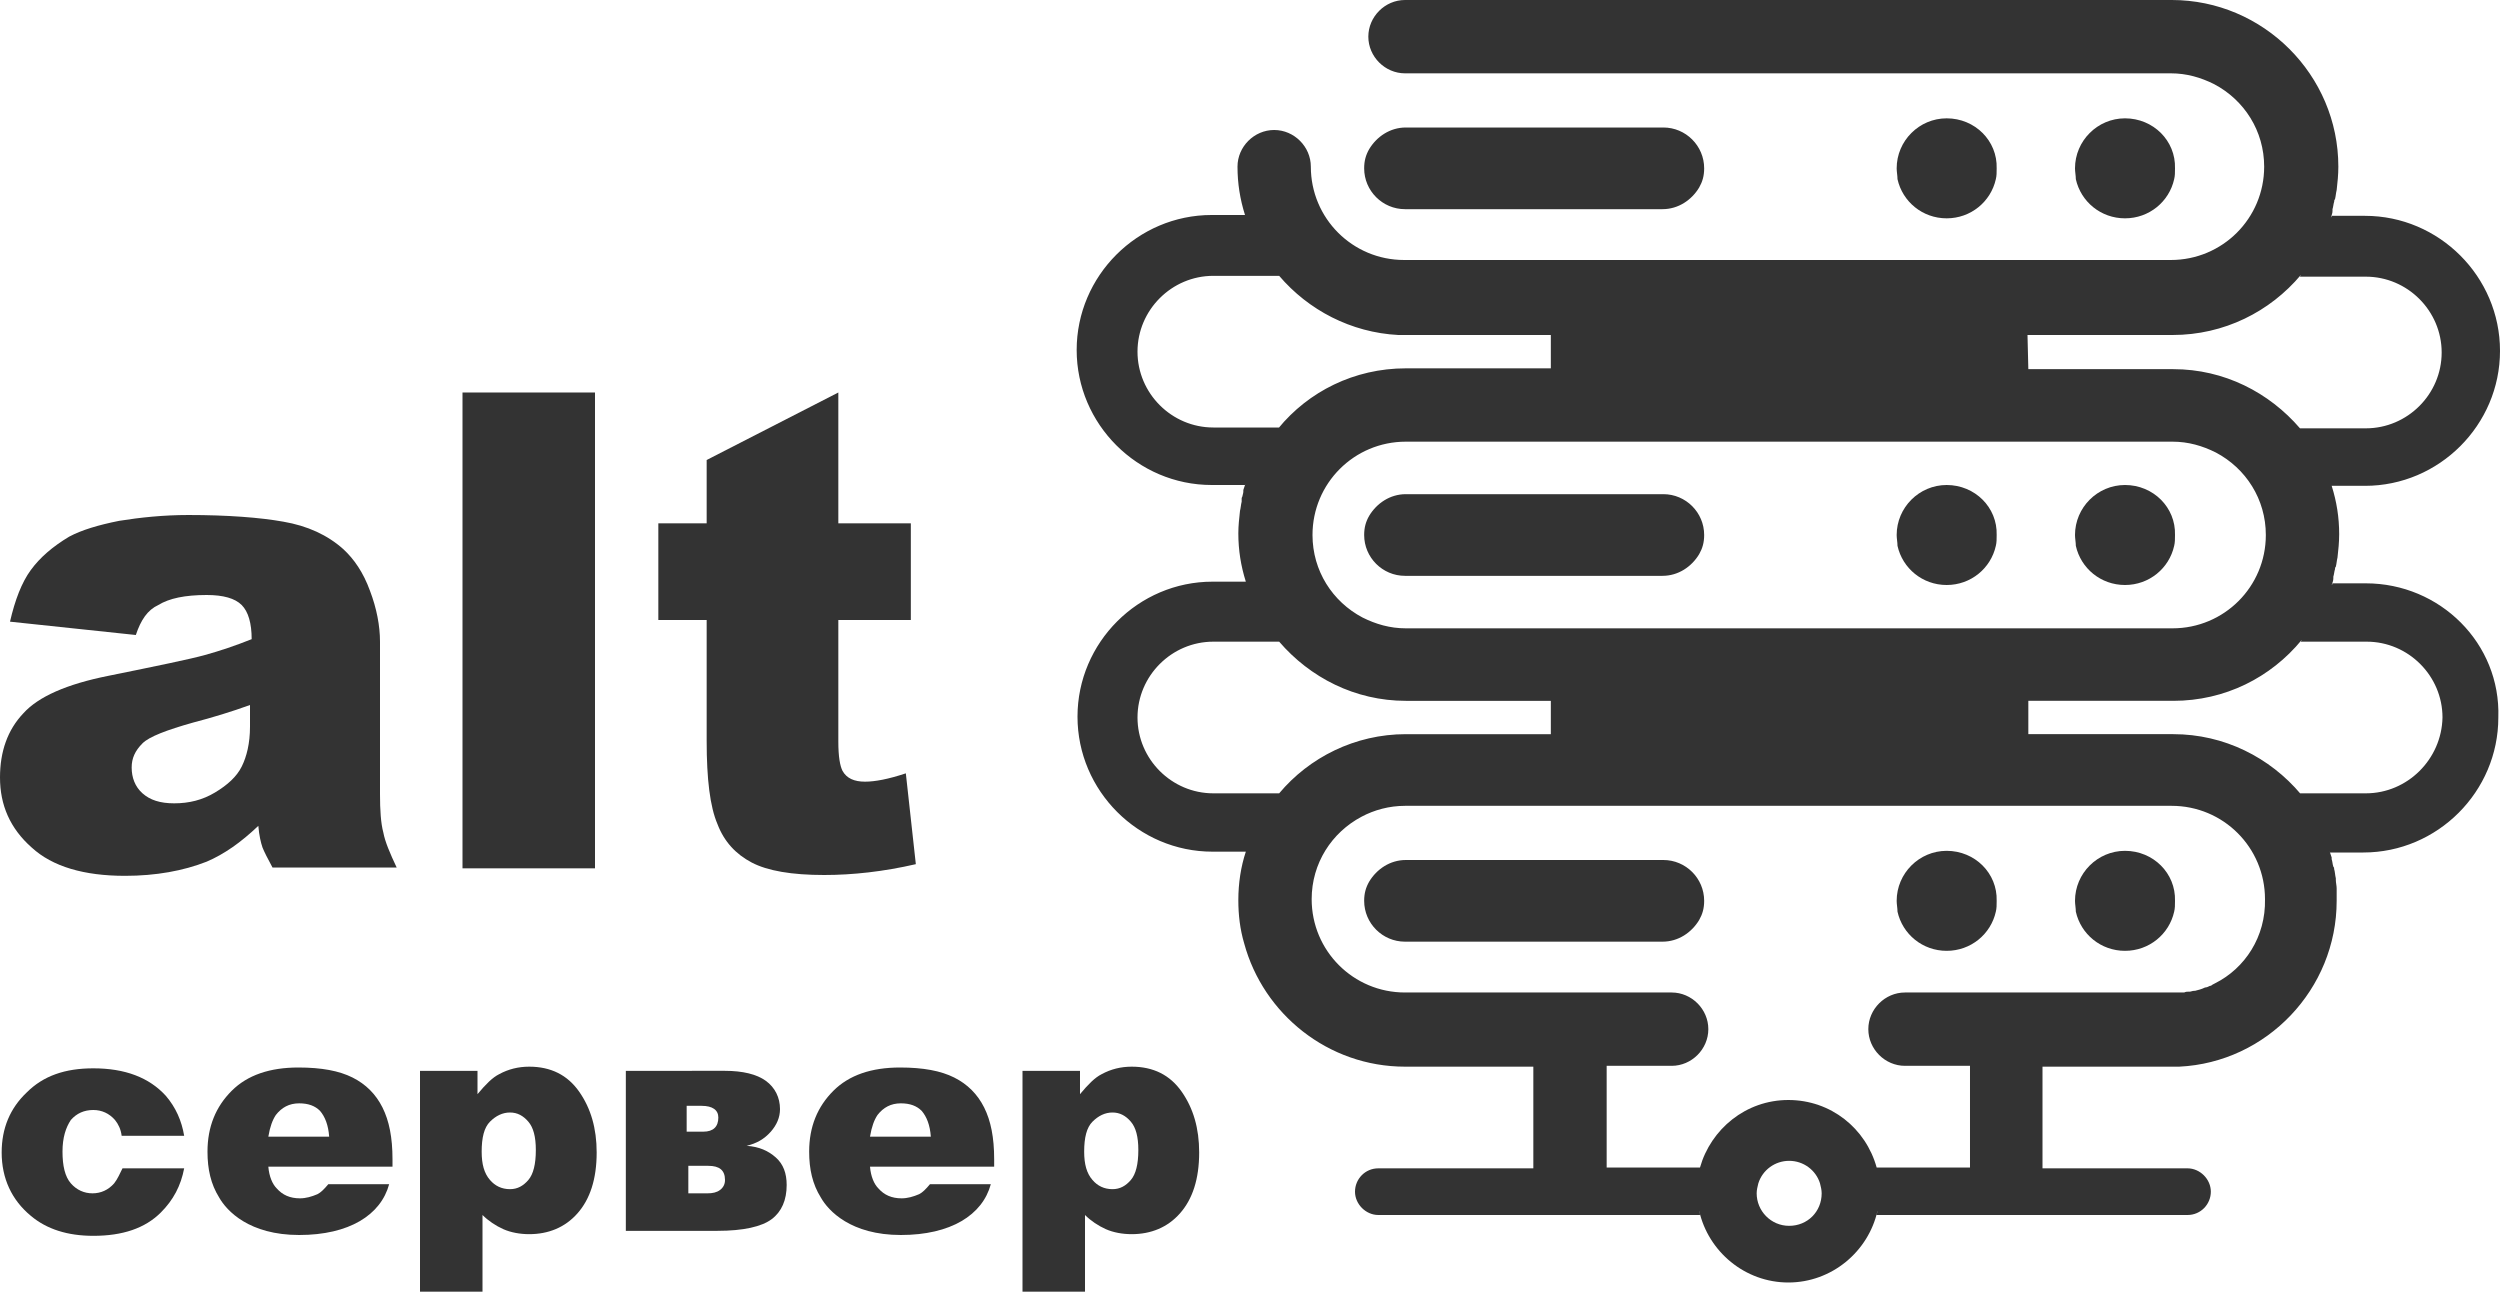
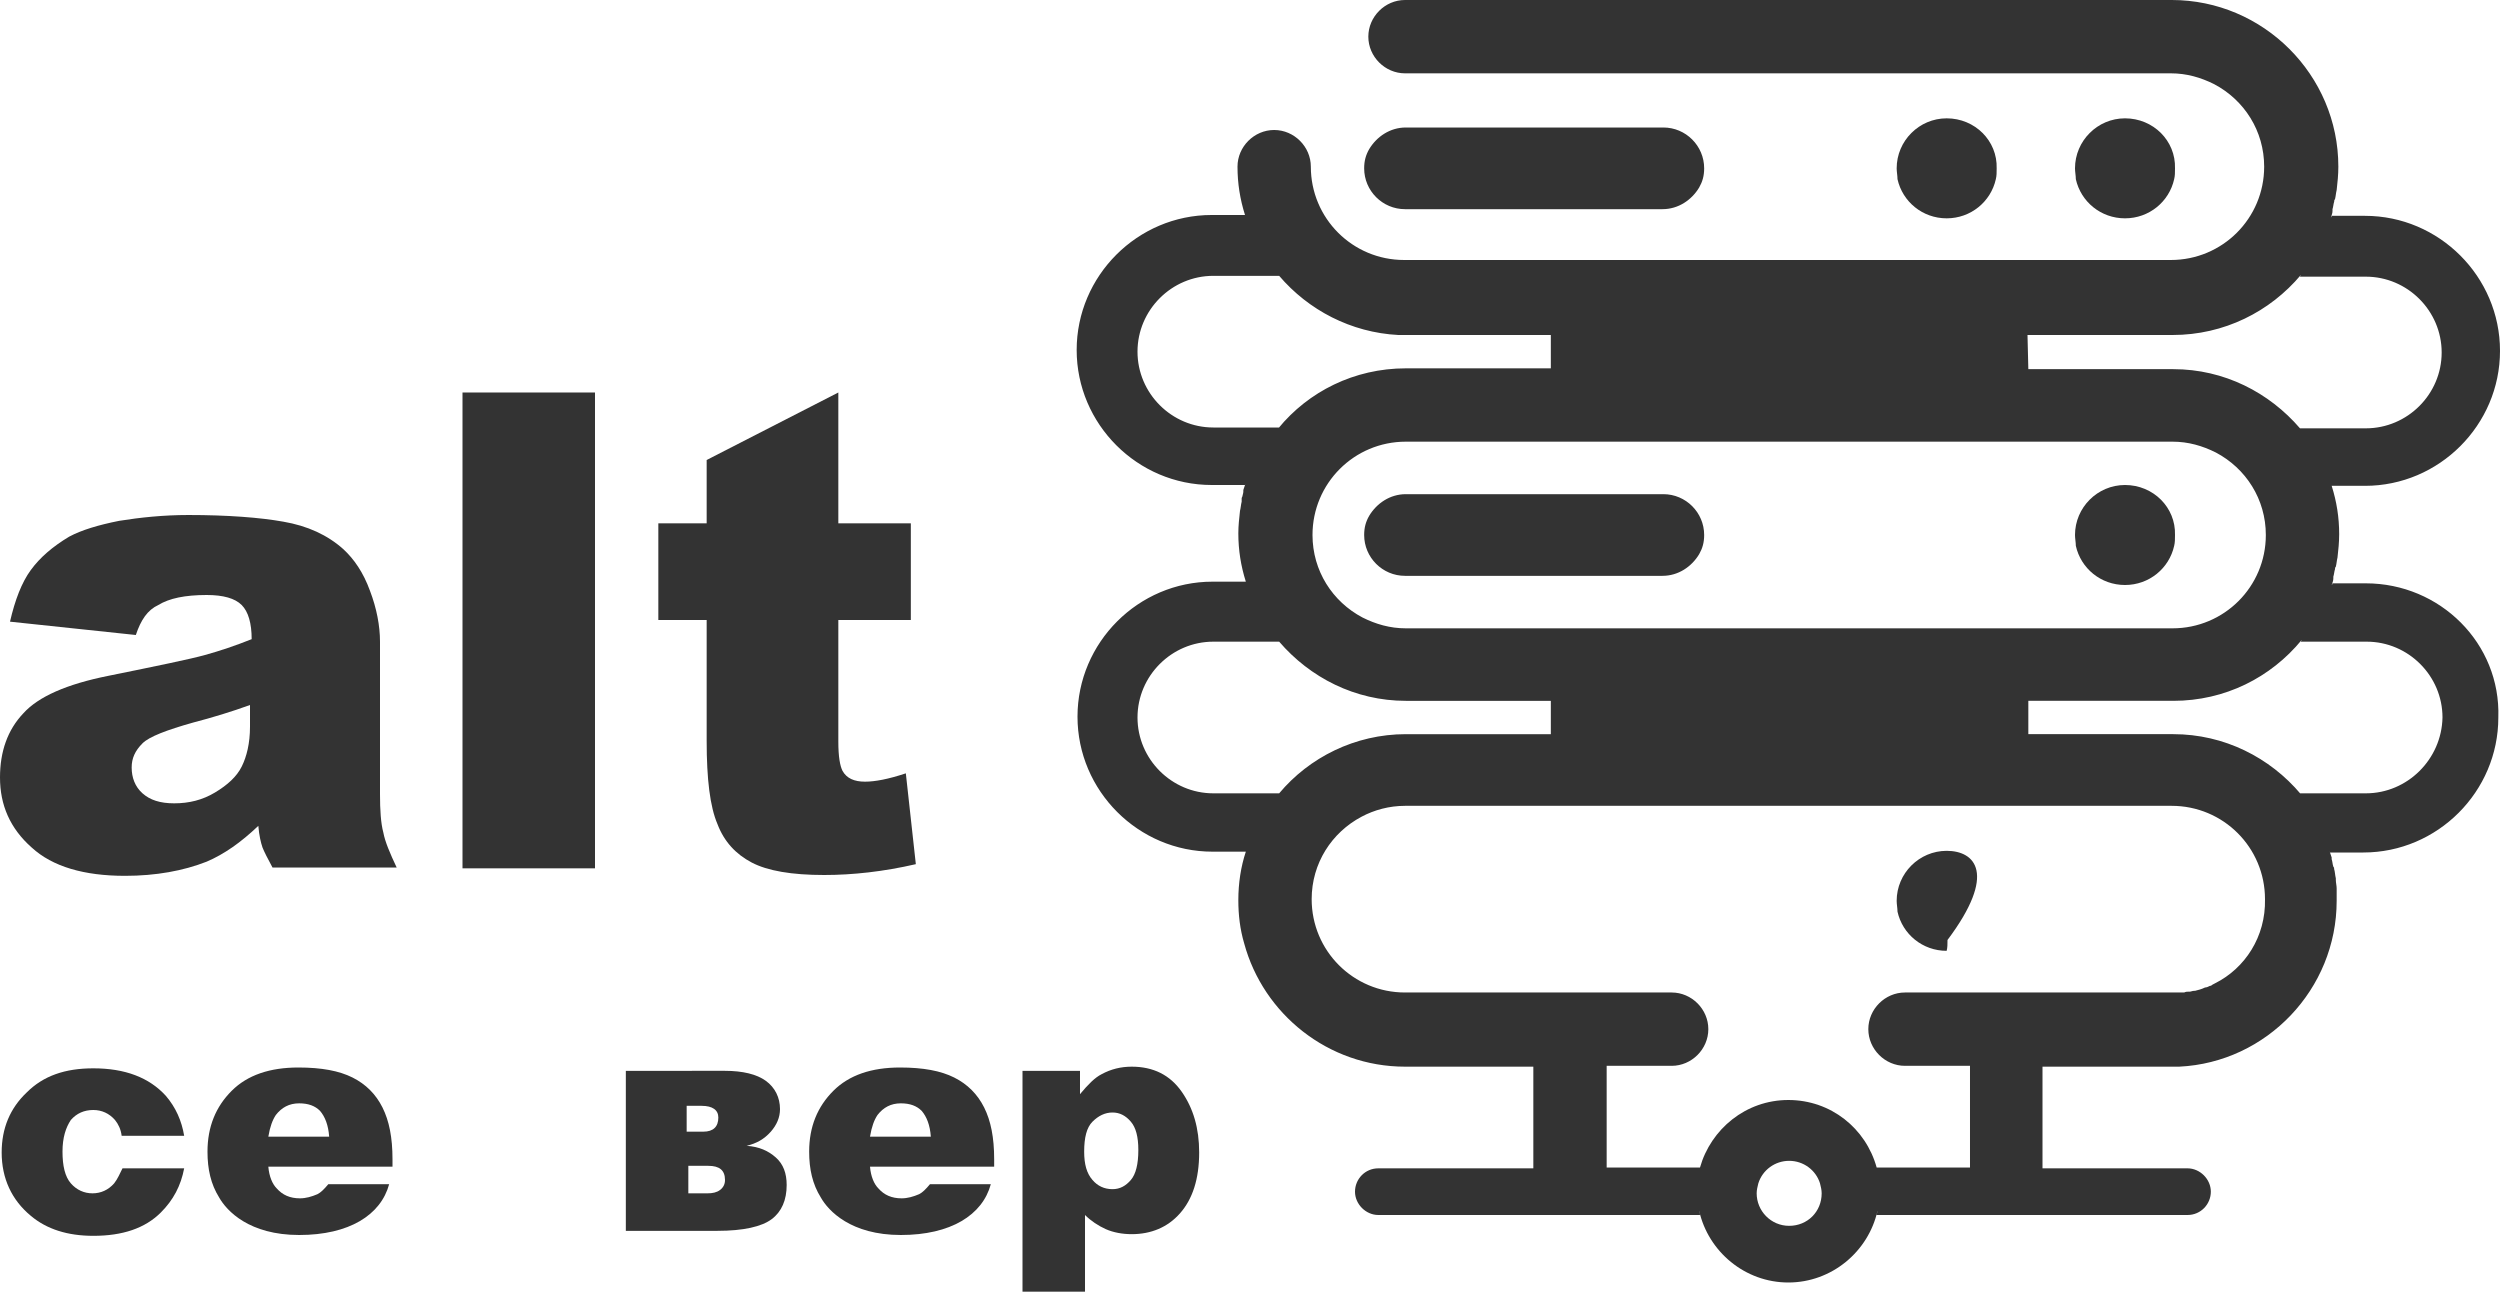
<svg xmlns="http://www.w3.org/2000/svg" version="1.1" id="Layer_1" x="0px" y="0px" width="300px" height="155px" viewBox="0 0 300 155" enable-background="new 0 0 300 155" xml:space="preserve">
  <g>
    <g>
      <path fill="#333333" d="M283.9,70h-4c0,0.1,0,0.1-0.1,0.2c0.1-0.3,0.2-0.5,0.2-0.8c0-0.1,0-0.2-0.1-0.2c0,0.1,0,0.1,0.1,0.2    c0-0.1,0-0.1,0-0.2c0.1-0.3,0.1-0.6,0.2-0.9c0-0.1,0-0.2,0.1-0.3c0.1-0.4,0.1-0.7,0.2-1.1c0.1-0.9,0.2-1.8,0.2-2.8    c0-2-0.3-3.9-0.9-5.8l0,0h4c8.9,0,16.2-7.3,16.2-16.2c0-8.9-7.3-16.2-16.2-16.2h-4c0,0.1,0,0.1-0.1,0.2c0.1-0.3,0.2-0.5,0.2-0.8    c0-0.1,0-0.1-0.1-0.2c0,0.1,0,0.1,0.1,0.2c0-0.1,0-0.1,0-0.2c0.1-0.3,0.1-0.6,0.2-0.9c0-0.1,0-0.2,0.1-0.3    c0.1-0.4,0.1-0.7,0.2-1.1c0.1-0.9,0.2-1.8,0.2-2.8c0-11-9-20-20-20h-55.7H189h-20.4c-2.4,0-4.4,2-4.4,4.4s2,4.4,4.4,4.4H189h15.8    h55.7c1.9,0,3.6,0.5,5.2,1.3c3.6,1.9,6,5.6,6,9.9c0,6.2-5,11.2-11.2,11.2h-92l0,0l0,0c-6.2,0-11.2-5-11.2-11.2    c0-2.4-2-4.4-4.4-4.4s-4.4,2-4.4,4.4c0,2,0.3,3.9,0.9,5.8h-4c-8.9,0-16.2,7.3-16.2,16.2c0,8.9,7.3,16.2,16.2,16.2h4    c0-0.1,0.1-0.2,0.1-0.3c-0.1,0.3-0.2,0.6-0.3,0.9l0,0c0,0.1,0,0.1,0,0.2c0,0.2-0.1,0.4-0.1,0.5s-0.1,0.2-0.1,0.3l0,0    c0,0.1,0,0.1,0,0.2s0,0.1,0,0.2c-0.1,0.4-0.1,0.7-0.2,1.1c-0.1,0.9-0.2,1.8-0.2,2.7c0,2,0.3,3.9,0.9,5.8h-4    c-8.9,0-16.2,7.3-16.2,16.2s7.3,16.2,16.2,16.2h4c-0.6,1.8-0.9,3.8-0.9,5.8c0,1.8,0.2,3.5,0.7,5.2c2.3,8.5,10.1,14.8,19.3,14.8    H184v12.2h-18.6c-1.6,0-2.8,1.3-2.8,2.8s1.3,2.8,2.8,2.8H204c0-0.2-0.1-0.3-0.1-0.5c1.1,4.9,5.5,8.6,10.7,8.6s9.6-3.7,10.7-8.6    c0,0.2-0.1,0.3-0.1,0.5h37.3c1.6,0,2.8-1.3,2.8-2.8s-1.3-2.8-2.8-2.8h-17.4V128h15.4c0.3,0,0.7,0,1,0c10.5-0.5,18.9-9.3,18.9-19.9    c0-0.4,0-0.8,0-1.2c0-0.1,0-0.2,0-0.3c0-0.3-0.1-0.7-0.1-1c0-0.1,0-0.1,0-0.2c-0.1-0.4-0.1-0.8-0.2-1.1c0-0.1,0-0.2-0.1-0.3    c-0.1-0.3-0.1-0.6-0.2-0.9c0-0.1,0-0.1,0-0.2l0,0c-0.1-0.3-0.2-0.6-0.3-0.9c0,0.1,0.1,0.2,0.1,0.3h4c8.9,0,16.2-7.3,16.2-16.2    C300.1,77.2,292.8,70,283.9,70z M243.3,40.2h17.4c6.2,0,11.7-2.8,15.4-7.2c0,0.1-0.1,0.1-0.1,0.2h7.9c5,0,9.1,4.1,9.1,9.1    s-4.1,9.1-9.1,9.1H276l0,0c-3.7-4.3-9.1-7.1-15.2-7.1h-17.4L243.3,40.2L243.3,40.2z M168.7,75.4c-1.9,0-3.6-0.5-5.2-1.3    c-3.6-1.9-6-5.6-6-9.9c0-6.2,5-11.2,11.2-11.2h92c1.9,0,3.6,0.5,5.2,1.3c3.6,1.9,6,5.6,6,9.9c0,6.2-5,11.2-11.2,11.2H168.7z     M145.6,51.3c-5,0-9.1-4.1-9.1-9.1s4.1-9.1,9.1-9.1h7.9l0,0c3.5,4.1,8.6,6.8,14.3,7.1c0.3,0,0.6,0,0.9,0l0,0h17.4v4h-17.4    c-6.2,0-11.7,2.8-15.3,7.2l0.1-0.1H145.6z M153.5,95.2h-7.9c-5,0-9.1-4.1-9.1-9.1s4.1-9.1,9.1-9.1h7.9c3.7,4.3,9.1,7.1,15.2,7.1    h17.4v4h-17.4C162.6,88.1,157.1,90.9,153.5,95.2z M214.7,147.1c-2.2,0-3.9-1.8-3.9-3.9c0-0.4,0.1-0.8,0.2-1.2    c0.5-1.6,2-2.7,3.7-2.7s3.2,1.1,3.7,2.7c0.1,0.4,0.2,0.8,0.2,1.2C218.6,145.4,216.9,147.1,214.7,147.1z M265.8,118    c-0.2,0.1-0.4,0.2-0.5,0.3c0,0,0,0-0.1,0c-0.2,0.1-0.4,0.2-0.6,0.2l0,0c-0.4,0.2-0.8,0.3-1.2,0.4c0,0,0,0-0.1,0    c-0.2,0-0.4,0.1-0.5,0.1s-0.1,0-0.2,0s-0.3,0-0.5,0.1c-0.1,0-0.1,0-0.2,0s-0.3,0-0.5,0c-0.1,0-0.1,0-0.2,0c-0.2,0-0.4,0-0.6,0    h-27.2h-4.8c-2.4,0-4.4,2-4.4,4.4s2,4.4,4.4,4.4h3.1h4.7v12.2h-11.2c-1.3-4.7-5.5-8.1-10.6-8.1s-9.3,3.5-10.6,8.1h-11.2v-12.2h7.8    c2.4,0,4.4-2,4.4-4.4s-2-4.4-4.4-4.4h-7.4h-24.6c-6.2,0-11.2-5-11.2-11.2c0-4.3,2.4-8,6-9.9c1.5-0.8,3.3-1.3,5.2-1.3h92    c6.2,0,11.2,5,11.2,11.2C271.9,112.4,269.4,116.2,265.8,118z M283.9,95.2H276l0.1,0.1c-3.7-4.4-9.2-7.2-15.3-7.2h-17.4v-4h17.4    c6.2,0,11.7-2.8,15.4-7.3c0,0.1-0.1,0.1-0.1,0.2h7.9c5,0,9.1,4.1,9.1,9.1C293,91.1,288.9,95.2,283.9,95.2z" />
      <path fill="#333333" d="M199.6,15.3h-30.9c-1.9,0-3.5,1.1-4.4,2.6c-0.4,0.7-0.6,1.4-0.6,2.3c0,2.7,2.2,4.9,4.9,4.9h30.9    c1.9,0,3.5-1.1,4.4-2.6c0.4-0.7,0.6-1.4,0.6-2.3C204.5,17.5,202.3,15.3,199.6,15.3z" />
      <path fill="#333333" d="M199.6,59.3h-30.9c-1.9,0-3.5,1.1-4.4,2.6c-0.4,0.7-0.6,1.4-0.6,2.3c0,2.7,2.2,4.9,4.9,4.9h30.9    c1.9,0,3.5-1.1,4.4-2.6c0.4-0.7,0.6-1.4,0.6-2.3C204.5,61.5,202.3,59.3,199.6,59.3z" />
-       <path fill="#333333" d="M199.6,103.2h-30.9c-1.9,0-3.5,1.1-4.4,2.6c-0.4,0.7-0.6,1.4-0.6,2.3c0,2.7,2.2,4.9,4.9,4.9h30.9    c1.9,0,3.5-1.1,4.4-2.6c0.4-0.7,0.6-1.4,0.6-2.3C204.5,105.4,202.3,103.2,199.6,103.2z" />
      <g>
        <path fill="#333333" d="M233.6,14.2c-3.3,0-6,2.7-6,6c0,0.4,0.1,0.9,0.1,1.3c0.6,2.7,3,4.7,5.9,4.7s5.3-2,5.9-4.7     c0.1-0.4,0.1-0.8,0.1-1.3C239.7,16.9,237,14.2,233.6,14.2z" />
        <path fill="#333333" d="M255,14.2c-3.3,0-6,2.7-6,6c0,0.4,0.1,0.9,0.1,1.3c0.6,2.7,3,4.7,5.9,4.7s5.3-2,5.9-4.7     c0.1-0.4,0.1-0.8,0.1-1.3C261.1,16.9,258.4,14.2,255,14.2z" />
      </g>
      <g>
-         <path fill="#333333" d="M233.6,58.2c-3.3,0-6,2.7-6,6c0,0.4,0.1,0.9,0.1,1.3c0.6,2.7,3,4.7,5.9,4.7s5.3-2,5.9-4.7     c0.1-0.4,0.1-0.8,0.1-1.3C239.7,60.9,237,58.2,233.6,58.2z" />
        <path fill="#333333" d="M255,58.2c-3.3,0-6,2.7-6,6c0,0.4,0.1,0.9,0.1,1.3c0.6,2.7,3,4.7,5.9,4.7s5.3-2,5.9-4.7     c0.1-0.4,0.1-0.8,0.1-1.3C261.1,60.9,258.4,58.2,255,58.2z" />
      </g>
      <g>
-         <path fill="#333333" d="M233.6,102.1c-3.3,0-6,2.7-6,6c0,0.4,0.1,0.9,0.1,1.3c0.6,2.7,3,4.7,5.9,4.7s5.3-2,5.9-4.7     c0.1-0.4,0.1-0.8,0.1-1.3C239.7,104.8,237,102.1,233.6,102.1z" />
-         <path fill="#333333" d="M255,102.1c-3.3,0-6,2.7-6,6c0,0.4,0.1,0.9,0.1,1.3c0.6,2.7,3,4.7,5.9,4.7s5.3-2,5.9-4.7     c0.1-0.4,0.1-0.8,0.1-1.3C261.1,104.8,258.4,102.1,255,102.1z" />
+         <path fill="#333333" d="M233.6,102.1c-3.3,0-6,2.7-6,6c0,0.4,0.1,0.9,0.1,1.3c0.6,2.7,3,4.7,5.9,4.7c0.1-0.4,0.1-0.8,0.1-1.3C239.7,104.8,237,102.1,233.6,102.1z" />
      </g>
    </g>
    <g>
      <g>
        <path fill="#333333" d="M16.3,76.2L1.2,74.6c0.6-2.6,1.4-4.7,2.5-6.2s2.6-2.8,4.6-4c1.5-0.8,3.5-1.4,6-1.9     c2.5-0.4,5.3-0.7,8.3-0.7c4.7,0,8.6,0.3,11.4,0.8c2.9,0.5,5.3,1.6,7.2,3.3c1.3,1.2,2.4,2.8,3.2,5c0.8,2.1,1.2,4.2,1.2,6.1v18.3     c0,1.9,0.1,3.5,0.4,4.6c0.2,1.1,0.8,2.5,1.6,4.2H32.7c-0.6-1.1-1-1.9-1.2-2.4c-0.2-0.6-0.4-1.4-0.5-2.6c-2.1,2-4.1,3.4-6.2,4.3     c-2.8,1.1-6.1,1.7-9.8,1.7c-4.9,0-8.7-1.1-11.2-3.4C1.2,99.4,0,96.6,0,93.3c0-3.1,0.9-5.7,2.8-7.7c1.8-2,5.2-3.5,10.2-4.5     c5.9-1.2,9.8-2,11.6-2.5c1.8-0.5,3.6-1.1,5.6-1.9c0-1.9-0.4-3.3-1.2-4.1c-0.8-0.8-2.2-1.2-4.2-1.2c-2.6,0-4.5,0.4-5.8,1.2     C17.7,73.2,16.9,74.4,16.3,76.2z M30,84.6c-2.2,0.8-4.5,1.5-6.8,2.1c-3.2,0.9-5.3,1.7-6.1,2.5c-0.9,0.9-1.3,1.8-1.3,2.9     c0,1.2,0.4,2.3,1.3,3.1c0.9,0.8,2.1,1.2,3.8,1.2c1.8,0,3.4-0.4,4.9-1.3s2.6-1.9,3.2-3.1s1-2.8,1-4.8V84.6z" />
        <path fill="#333333" d="M55.5,47.1h15.9v57.1H55.5V47.1z" />
        <path fill="#333333" d="M100.6,47.1v15.7h8.7v11.6h-8.7V89c0,1.8,0.2,2.9,0.5,3.5c0.5,0.9,1.4,1.3,2.7,1.3c1.2,0,2.8-0.3,4.9-1     l1.2,10.9c-3.9,0.9-7.6,1.3-11,1.3c-3.9,0-6.8-0.5-8.7-1.5c-1.9-1-3.3-2.5-4.1-4.6c-0.9-2.1-1.3-5.4-1.3-10V74.4H79V62.8h5.8     v-7.6L100.6,47.1z" />
      </g>
      <path fill="#333333" d="M149.3,55.2c0,0.2-0.1,0.4-0.1,0.5c0-0.1,0-0.2,0.1-0.3C149.3,55.4,149.3,55.3,149.3,55.2z" />
-       <path fill="#333333" d="M148.9,57.2L148.9,57.2L148.9,57.2z" />
      <g>
        <path fill="#333333" d="M47,140H32.2c0.1,1.2,0.5,2.1,1,2.6c0.7,0.8,1.6,1.2,2.8,1.2c0.7,0,1.4-0.2,2.1-0.5     c0.4-0.2,0.8-0.6,1.3-1.2h7.3c-1,3.7-4.8,6.1-10.8,6.1s-8.7-2.9-9.6-4.5c-1-1.6-1.4-3.4-1.4-5.5c0-3,1-5.4,2.9-7.3s4.6-2.8,8-2.8     c2.8,0,4.9,0.4,6.5,1.2c1.6,0.8,2.8,2,3.6,3.6c0.8,1.6,1.2,3.6,1.2,6.2v0.9L47,140L47,140z M39.5,136.4c-0.1-1.4-0.5-2.4-1.1-3.1     c-0.6-0.6-1.4-0.9-2.5-0.9c-1.2,0-2.1,0.5-2.8,1.4c-0.4,0.6-0.7,1.4-0.9,2.6H39.5z" />
        <path fill="#333333" d="M119.2,140h-14.8c0.1,1.2,0.5,2.1,1,2.6c0.7,0.8,1.6,1.2,2.8,1.2c0.7,0,1.4-0.2,2.1-0.5     c0.4-0.2,0.8-0.6,1.3-1.2h7.3c-1,3.7-4.8,6.1-10.8,6.1s-8.7-2.9-9.6-4.5c-1-1.6-1.4-3.4-1.4-5.5c0-3,1-5.4,2.9-7.3s4.6-2.8,8-2.8     c2.8,0,4.9,0.4,6.5,1.2c1.6,0.8,2.8,2,3.6,3.6c0.8,1.6,1.2,3.6,1.2,6.2v0.9L119.2,140L119.2,140z M111.7,136.4     c-0.1-1.4-0.5-2.4-1.1-3.1c-0.6-0.6-1.4-0.9-2.5-0.9c-1.2,0-2.1,0.5-2.8,1.4c-0.4,0.6-0.7,1.4-0.9,2.6H111.7z" />
-         <path fill="#333333" d="M50.4,155v-26.5h6.9v2.8c1-1.2,1.8-2,2.6-2.4c1.1-0.6,2.3-0.9,3.6-0.9c2.6,0,4.6,1,6,3s2.1,4.4,2.1,7.3     c0,3.2-0.8,5.6-2.3,7.3c-1.5,1.7-3.5,2.5-5.8,2.5c-1.1,0-2.2-0.2-3.1-0.6s-1.8-1-2.5-1.7v9.2L50.4,155L50.4,155z M57.8,138.2     c0,1.5,0.3,2.6,1,3.4c0.6,0.7,1.4,1.1,2.4,1.1c0.9,0,1.6-0.4,2.2-1.1s0.9-1.9,0.9-3.6c0-1.6-0.3-2.7-0.9-3.4     c-0.6-0.7-1.3-1.1-2.2-1.1c-0.9,0-1.7,0.4-2.4,1.1S57.8,136.5,57.8,138.2z" />
        <path fill="#333333" d="M89.6,137.5c1.5,0.1,2.6,0.6,3.5,1.4s1.3,1.9,1.3,3.3c0,1.8-0.6,3.2-1.8,4.1s-3.4,1.4-6.5,1.4h-11v-19.2     H87c2.1,0,3.8,0.4,4.9,1.2c1.1,0.8,1.7,2,1.7,3.4c0,1-0.4,1.9-1.1,2.7C91.7,136.7,90.8,137.2,89.6,137.5L89.6,137.5z M82.5,135.8     h1.9c1.2,0,1.8-0.6,1.8-1.7c0-0.9-0.7-1.4-2-1.4h-1.8v3.1H82.5z M82.5,143.2h2.4c0.6,0,1.1-0.1,1.5-0.4s0.6-0.7,0.6-1.2     c0-1.2-0.7-1.7-2-1.7h-2.4v3.3L82.5,143.2L82.5,143.2z" />
        <path fill="#333333" d="M122.7,155v-26.5h6.9v2.8c1-1.2,1.8-2,2.6-2.4c1.1-0.6,2.3-0.9,3.6-0.9c2.6,0,4.6,1,6,3s2.1,4.4,2.1,7.3     c0,3.2-0.8,5.6-2.3,7.3c-1.5,1.7-3.5,2.5-5.8,2.5c-1.1,0-2.2-0.2-3.1-0.6s-1.8-1-2.5-1.7v9.2L122.7,155L122.7,155z M130.1,138.2     c0,1.5,0.3,2.6,1,3.4c0.6,0.7,1.4,1.1,2.4,1.1c0.9,0,1.6-0.4,2.2-1.1s0.9-1.9,0.9-3.6c0-1.6-0.3-2.7-0.9-3.4     c-0.6-0.7-1.3-1.1-2.2-1.1s-1.7,0.4-2.4,1.1C130.4,135.3,130.1,136.5,130.1,138.2z" />
        <path fill="#333333" d="M13.7,142c-0.7,0.8-1.6,1.2-2.6,1.2s-1.9-0.4-2.6-1.2c-0.7-0.8-1-2.1-1-3.8c0-1.7,0.4-2.9,1-3.8     c0.7-0.8,1.6-1.2,2.7-1.2c1,0,1.9,0.4,2.6,1.2c0.4,0.5,0.7,1.1,0.8,1.9h7.5c-0.3-1.8-1-3.4-2.2-4.8c-2-2.2-4.9-3.3-8.7-3.3     c-3.4,0-6,0.9-8,2.9c-2,1.9-3,4.3-3,7.2c0,3.1,1.2,5.7,3.5,7.6c1.9,1.6,4.4,2.4,7.5,2.4c3.5,0,6.2-0.9,8.1-2.8     c1.5-1.5,2.4-3.2,2.8-5.3h-7.4C14.4,140.8,14.1,141.5,13.7,142z" />
      </g>
    </g>
  </g>
</svg>